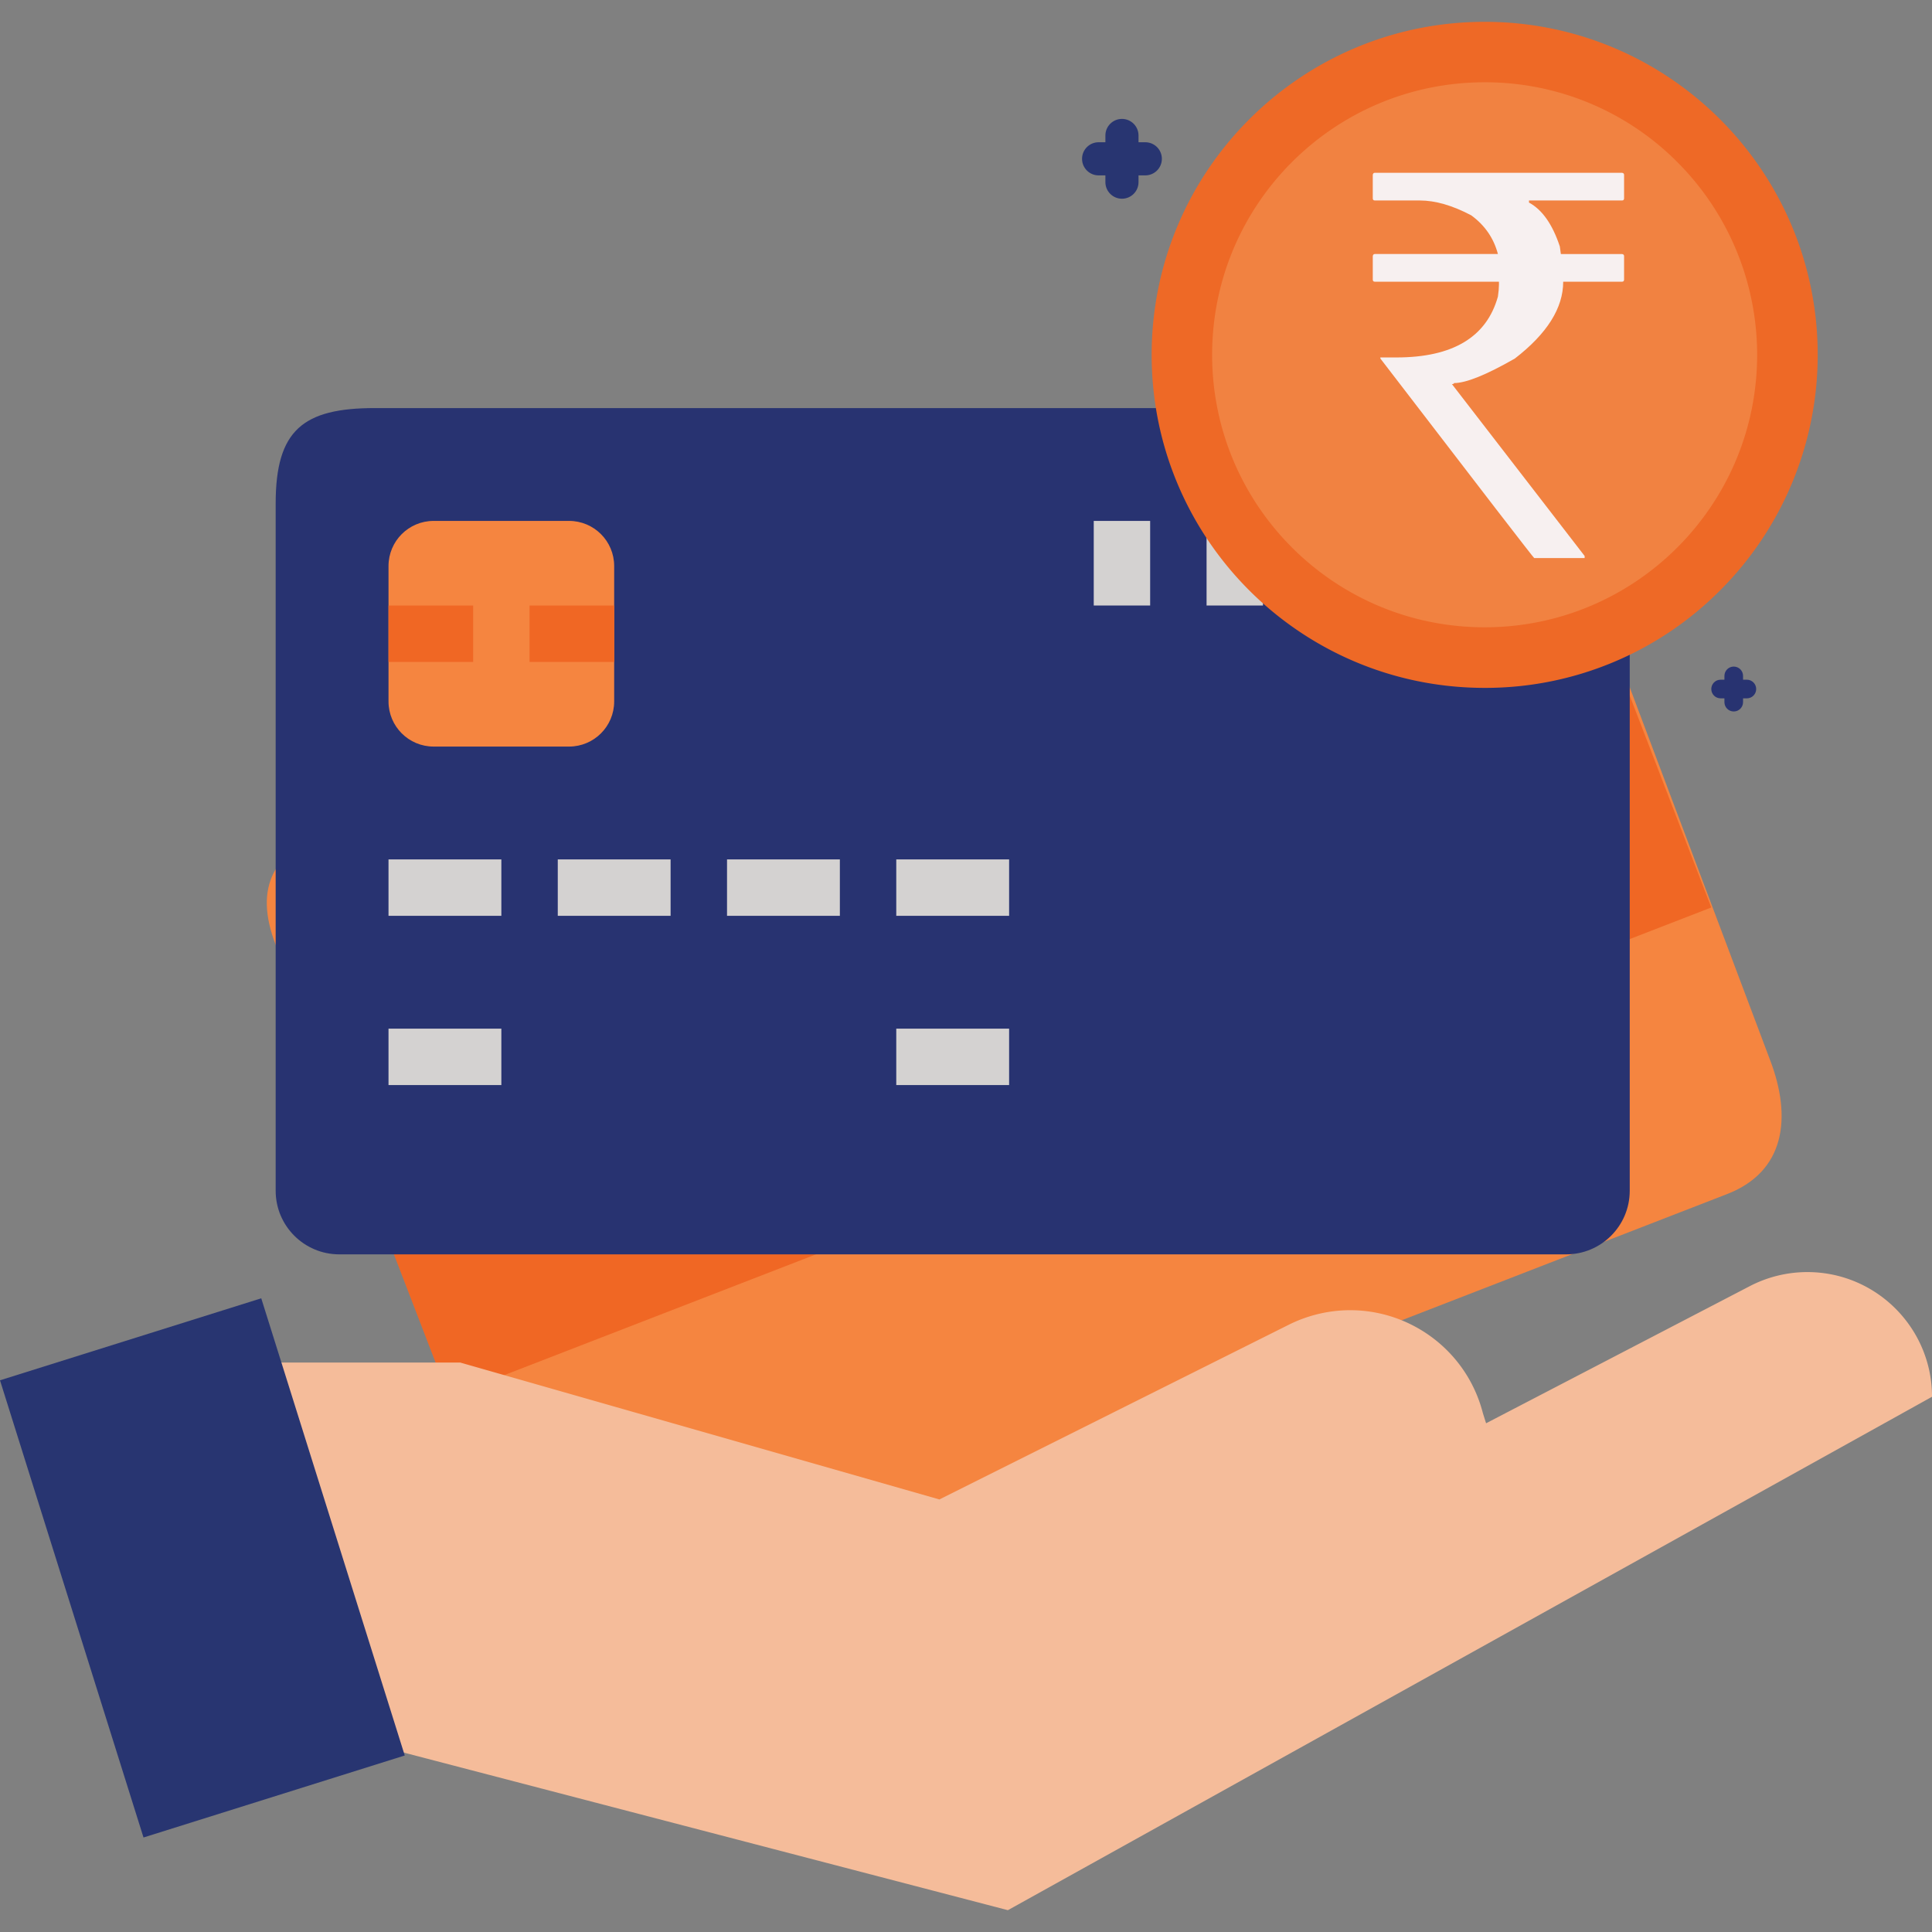
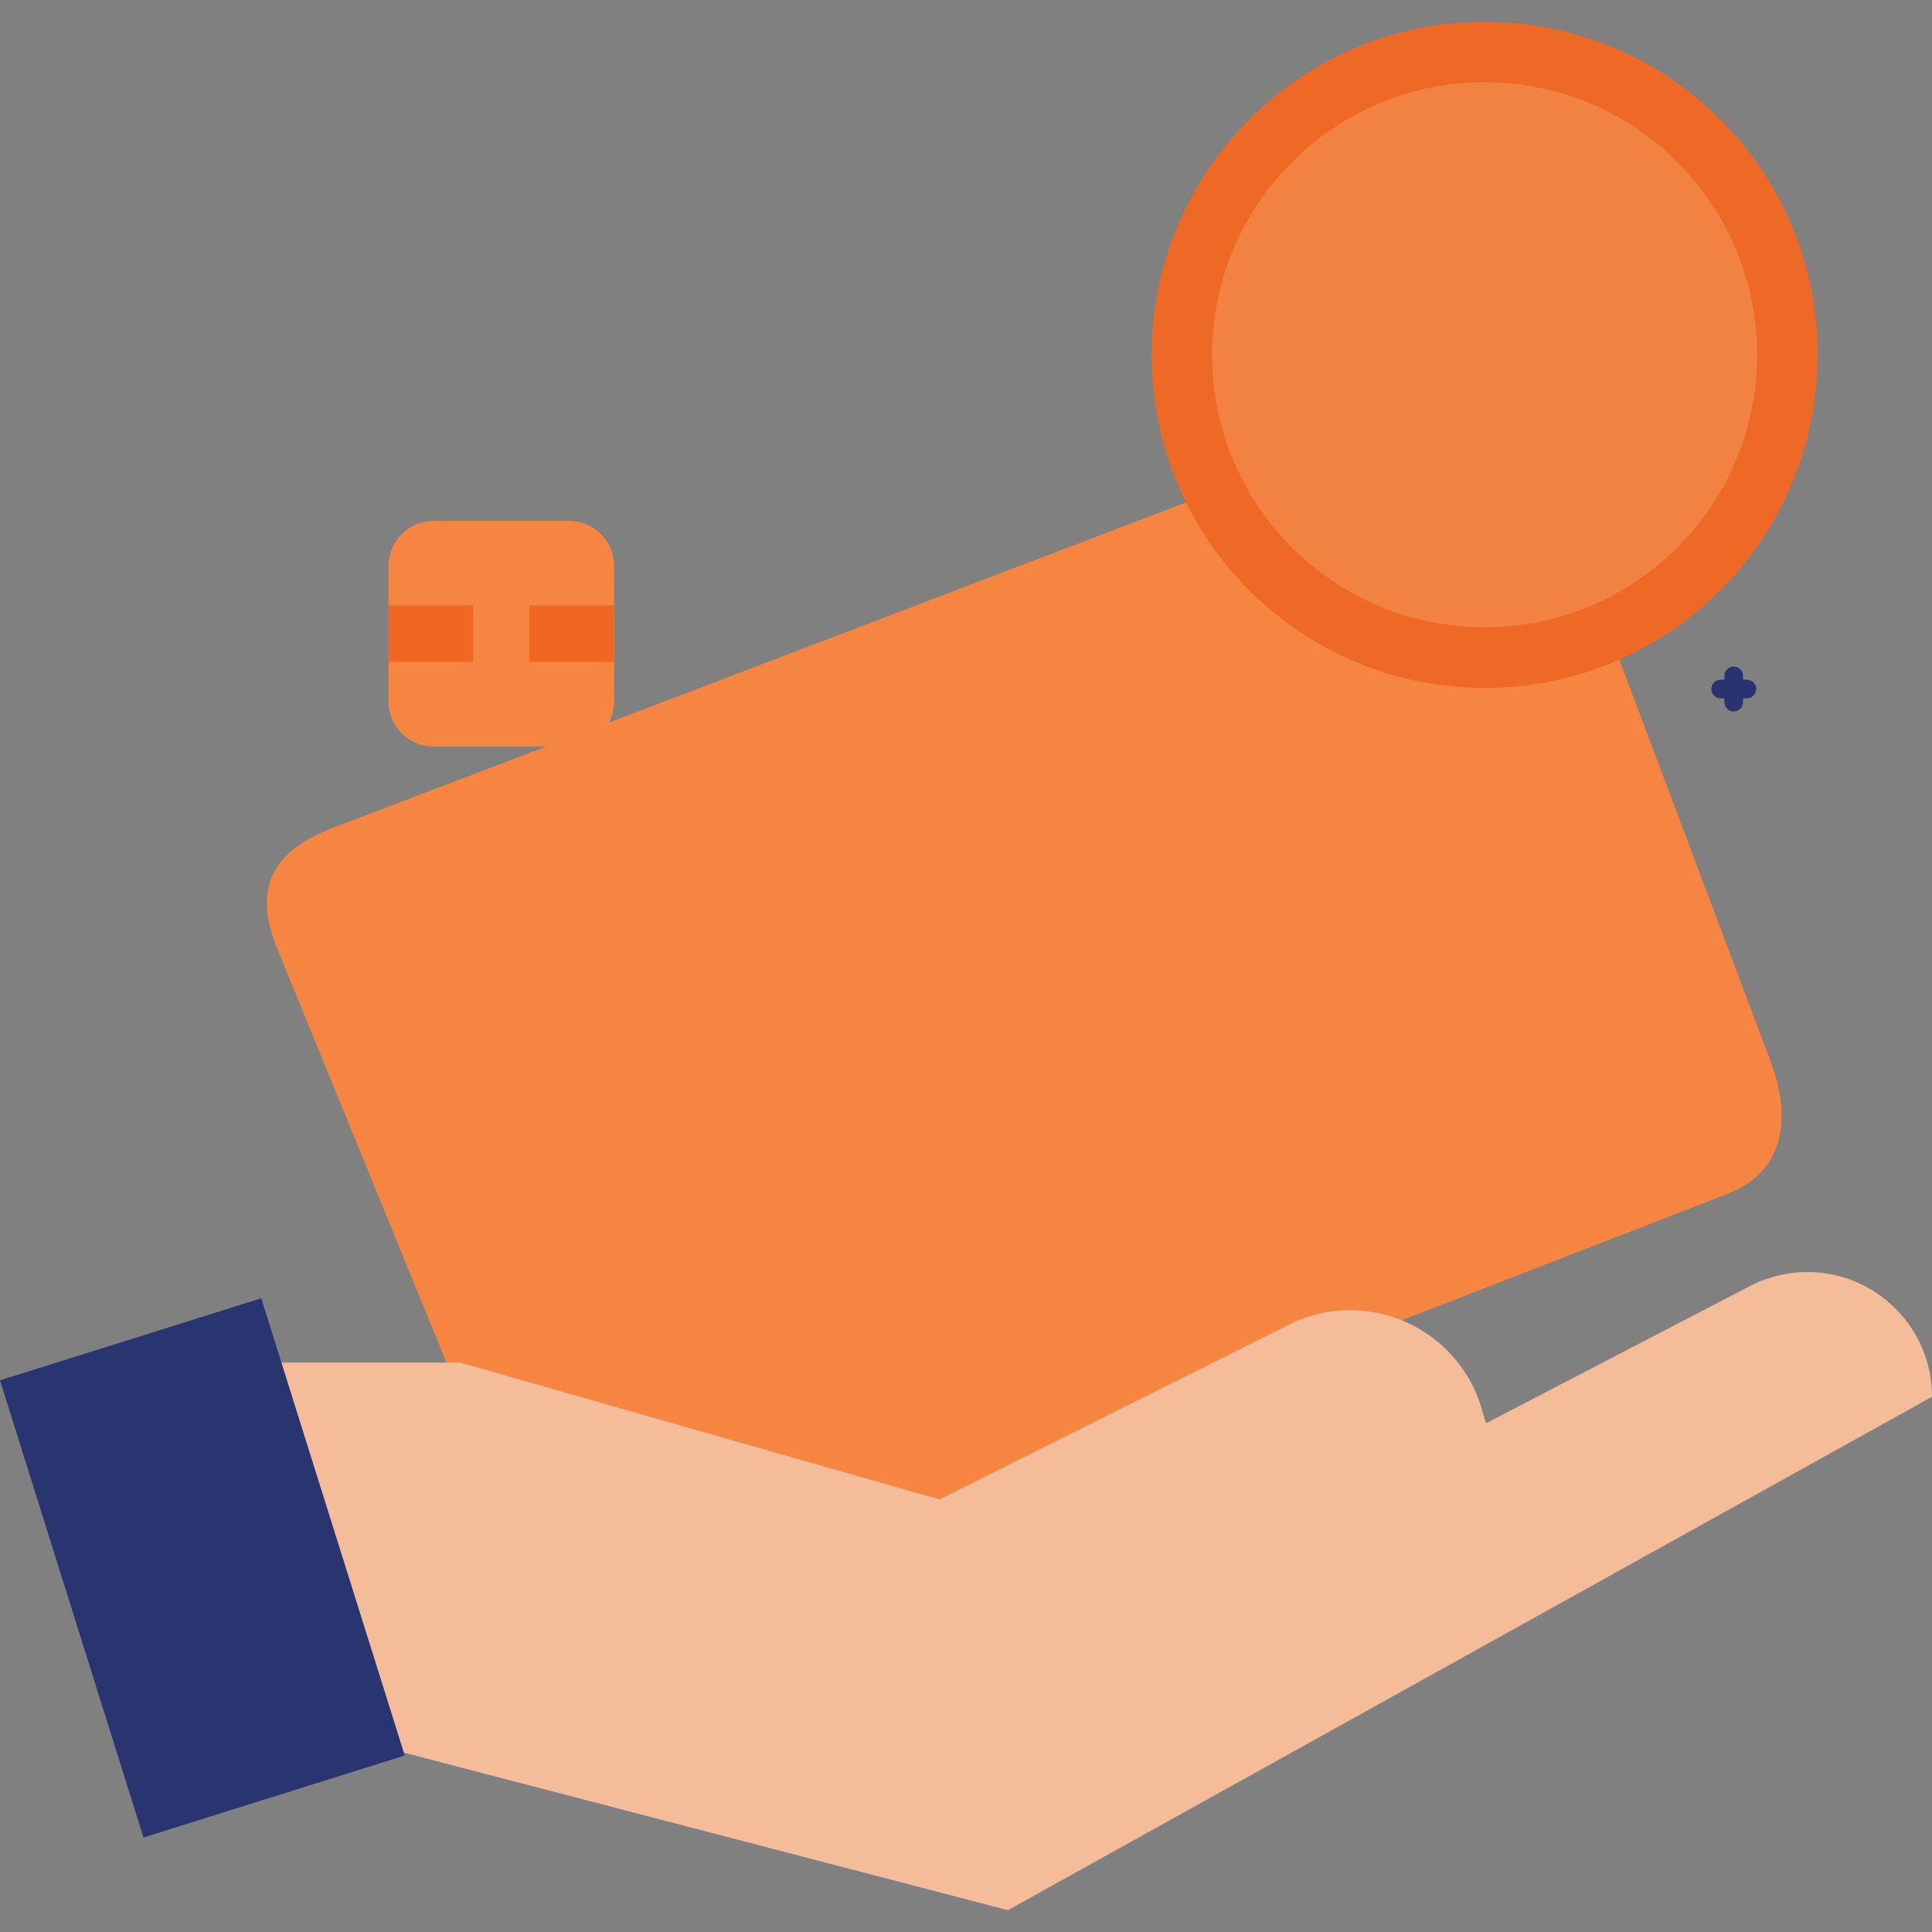
<svg xmlns="http://www.w3.org/2000/svg" version="1.1" id="Layer_1" x="0" y="0" viewBox="0 0 1080 1080" style="enable-background:new 0 0 1080 1080" xml:space="preserve">
  <rect x="0" y="0" width="1080" height="1080" fill="#808080" stroke="none" />
  <style>.st0{fill:#f58540}.st1{fill:#f06724}.st2{fill:#283371}.st3{fill:#d4d2d1}.st8{fill:#283571}</style>
  <path class="st0" d="M296.03 875.46 154.1 528.13c-12.52-32.5-1.09-52.61 31.43-65.13l615.12-234.65c32.5-12.52 50.56-2.24 63.08 30.27l125.65 333.66c12.52 32.5 8.46 62.74-24.05 75.26l-600.76 233c-32.51 12.52-56.01 7.42-68.54-25.08z" />
-   <path class="st1" d="M909.6 385.17 203.84 658.74l46.99 121.99 705.79-273.44-47.02-122.12z" />
-   <path class="st2" d="M154.1 665.63V281.51c0-41.1 15.28-53.4 55.53-53.4h665.84c19.64 0 35.56 15.92 35.56 35.56v401.96c0 19.64-15.92 35.56-35.56 35.56H189.66c-19.64 0-35.56-15.92-35.56-35.56z" />
-   <path class="st3" d="M217.18 480.41h63.08v31.54h-63.08v-31.54zM217.18 575.03h63.08v31.54h-63.08v-31.54zM501.02 575.03h63.08v31.54h-63.08v-31.54zM311.8 480.41h63.07v31.54H311.8v-31.54zM406.41 480.41h63.08v31.54h-63.08v-31.54zM501.02 480.41h63.08v31.54h-63.08v-31.54zM800.64 291.19h31.54v47.31h-31.54v-47.31zM737.56 291.19h31.54v47.31h-31.54v-47.31zM674.48 291.19h31.54v47.31h-31.54v-47.31zM611.41 291.19h31.53v47.31h-31.53v-47.31z" />
  <path class="st0" d="M217.18 392.11v-75.69c0-13.94 11.29-25.23 25.23-25.23h75.69c13.94 0 25.23 11.29 25.23 25.23v75.69c0 13.94-11.29 25.23-25.23 25.23h-75.69c-13.94 0-25.23-11.29-25.23-25.23z" />
  <path class="st1" d="M217.18 338.49h47.31v31.54h-47.31v-31.54zM296.03 338.49h47.3v31.54h-47.3v-31.54z" />
  <path d="M829.92 367.59c-93.48.09-169.33-75.63-169.4-169.11-.09-93.48 75.63-169.34 169.11-169.41 93.48-.09 169.33 75.63 169.4 169.11.03 44.9-17.76 87.99-49.5 119.77a168.048 168.048 0 0 1-119.61 49.64z" style="fill:#f18241" />
  <path d="M829.92 384.53c-102.81-.02-186.15-83.38-186.14-186.19.02-102.81 83.38-186.15 186.19-186.14 102.81.02 186.15 83.38 186.14 186.19 0 49.36-19.62 96.71-54.52 131.61a185.138 185.138 0 0 1-131.67 54.53zm0-338.53c-84.13 0-152.33 68.2-152.33 152.33s68.2 152.33 152.33 152.33 152.33-68.2 152.33-152.33c0-40.41-16.05-79.15-44.61-107.72A151.419 151.419 0 0 0 829.92 46z" style="fill:#ee6926" />
-   <path d="M768.56 96.59H906.7c.78.1 1.17.49 1.17 1.17v13.14c0 .78-.39 1.17-1.17 1.17h-51.98v1.17c7.4 3.99 13.14 12.17 17.23 24.53l.58 4.23h34.17c.78.1 1.17.49 1.17 1.17v13.14c0 .78-.39 1.17-1.17 1.17h-32.86c0 14.7-9 29.01-27.01 42.93-15.97 9.15-27.31 13.73-34.02 13.73 0 .39-.39.58-1.17.58l74.18 96.08v1.17h-28.18c-.29 0-28.96-37.18-86.01-111.56v-.59h8.91c31.54 0 50.47-11.34 56.8-34.02.39-2.72.58-4.91.58-6.57v-1.75h-69.36c-.78 0-1.17-.39-1.17-1.17v-13.14c.1-.78.49-1.17 1.17-1.17h68.78c-2.34-8.86-7.3-16.06-14.89-21.61-10.51-5.55-20.1-8.32-28.77-8.32h-25.12c-.78 0-1.17-.39-1.17-1.17V97.76c.09-.78.48-1.17 1.17-1.17z" style="fill:#f7f0f0" />
  <path d="m978.15 718.96-147.42 76.66-1.78-5.65c-10.53-40.98-52.29-65.66-93.27-55.13a77.346 77.346 0 0 0-15.17 5.66l-195.38 97.7-267.87-76.53H85.07V953h38.27l440.07 114.8 516.6-287c0-38.49-31.21-69.7-69.7-69.7-11.2 0-22.23 2.7-32.16 7.86z" style="fill:#f5bc9a" />
  <path class="st8" d="m80.22 1027.17 146.04-45.84-80.22-255.57L0 771.6l80.22 255.57z" />
  <path class="st2" d="M976.51 379.96h-2.13v-2.13c0-2.88-2.33-5.21-5.21-5.21s-5.21 2.33-5.21 5.21v2.13h-2.13c-2.88 0-5.21 2.33-5.21 5.21s2.33 5.21 5.21 5.21h2.13v2.13c0 2.88 2.33 5.21 5.21 5.21s5.21-2.33 5.21-5.21v-2.13h2.13c2.88 0 5.21-2.33 5.21-5.21s-2.33-5.21-5.21-5.21z" />
-   <path class="st8" d="M640.23 79.52h-3.79v-3.79c0-5.11-4.15-9.26-9.26-9.26-5.11 0-9.26 4.15-9.26 9.26v3.79h-3.79c-5.11 0-9.26 4.15-9.26 9.26 0 5.11 4.15 9.26 9.26 9.26h3.79v3.79c0 5.11 4.15 9.26 9.26 9.26 5.11 0 9.26-4.15 9.26-9.26v-3.79h3.79c5.11 0 9.26-4.15 9.26-9.26 0-5.12-4.15-9.26-9.26-9.26z" />
</svg>